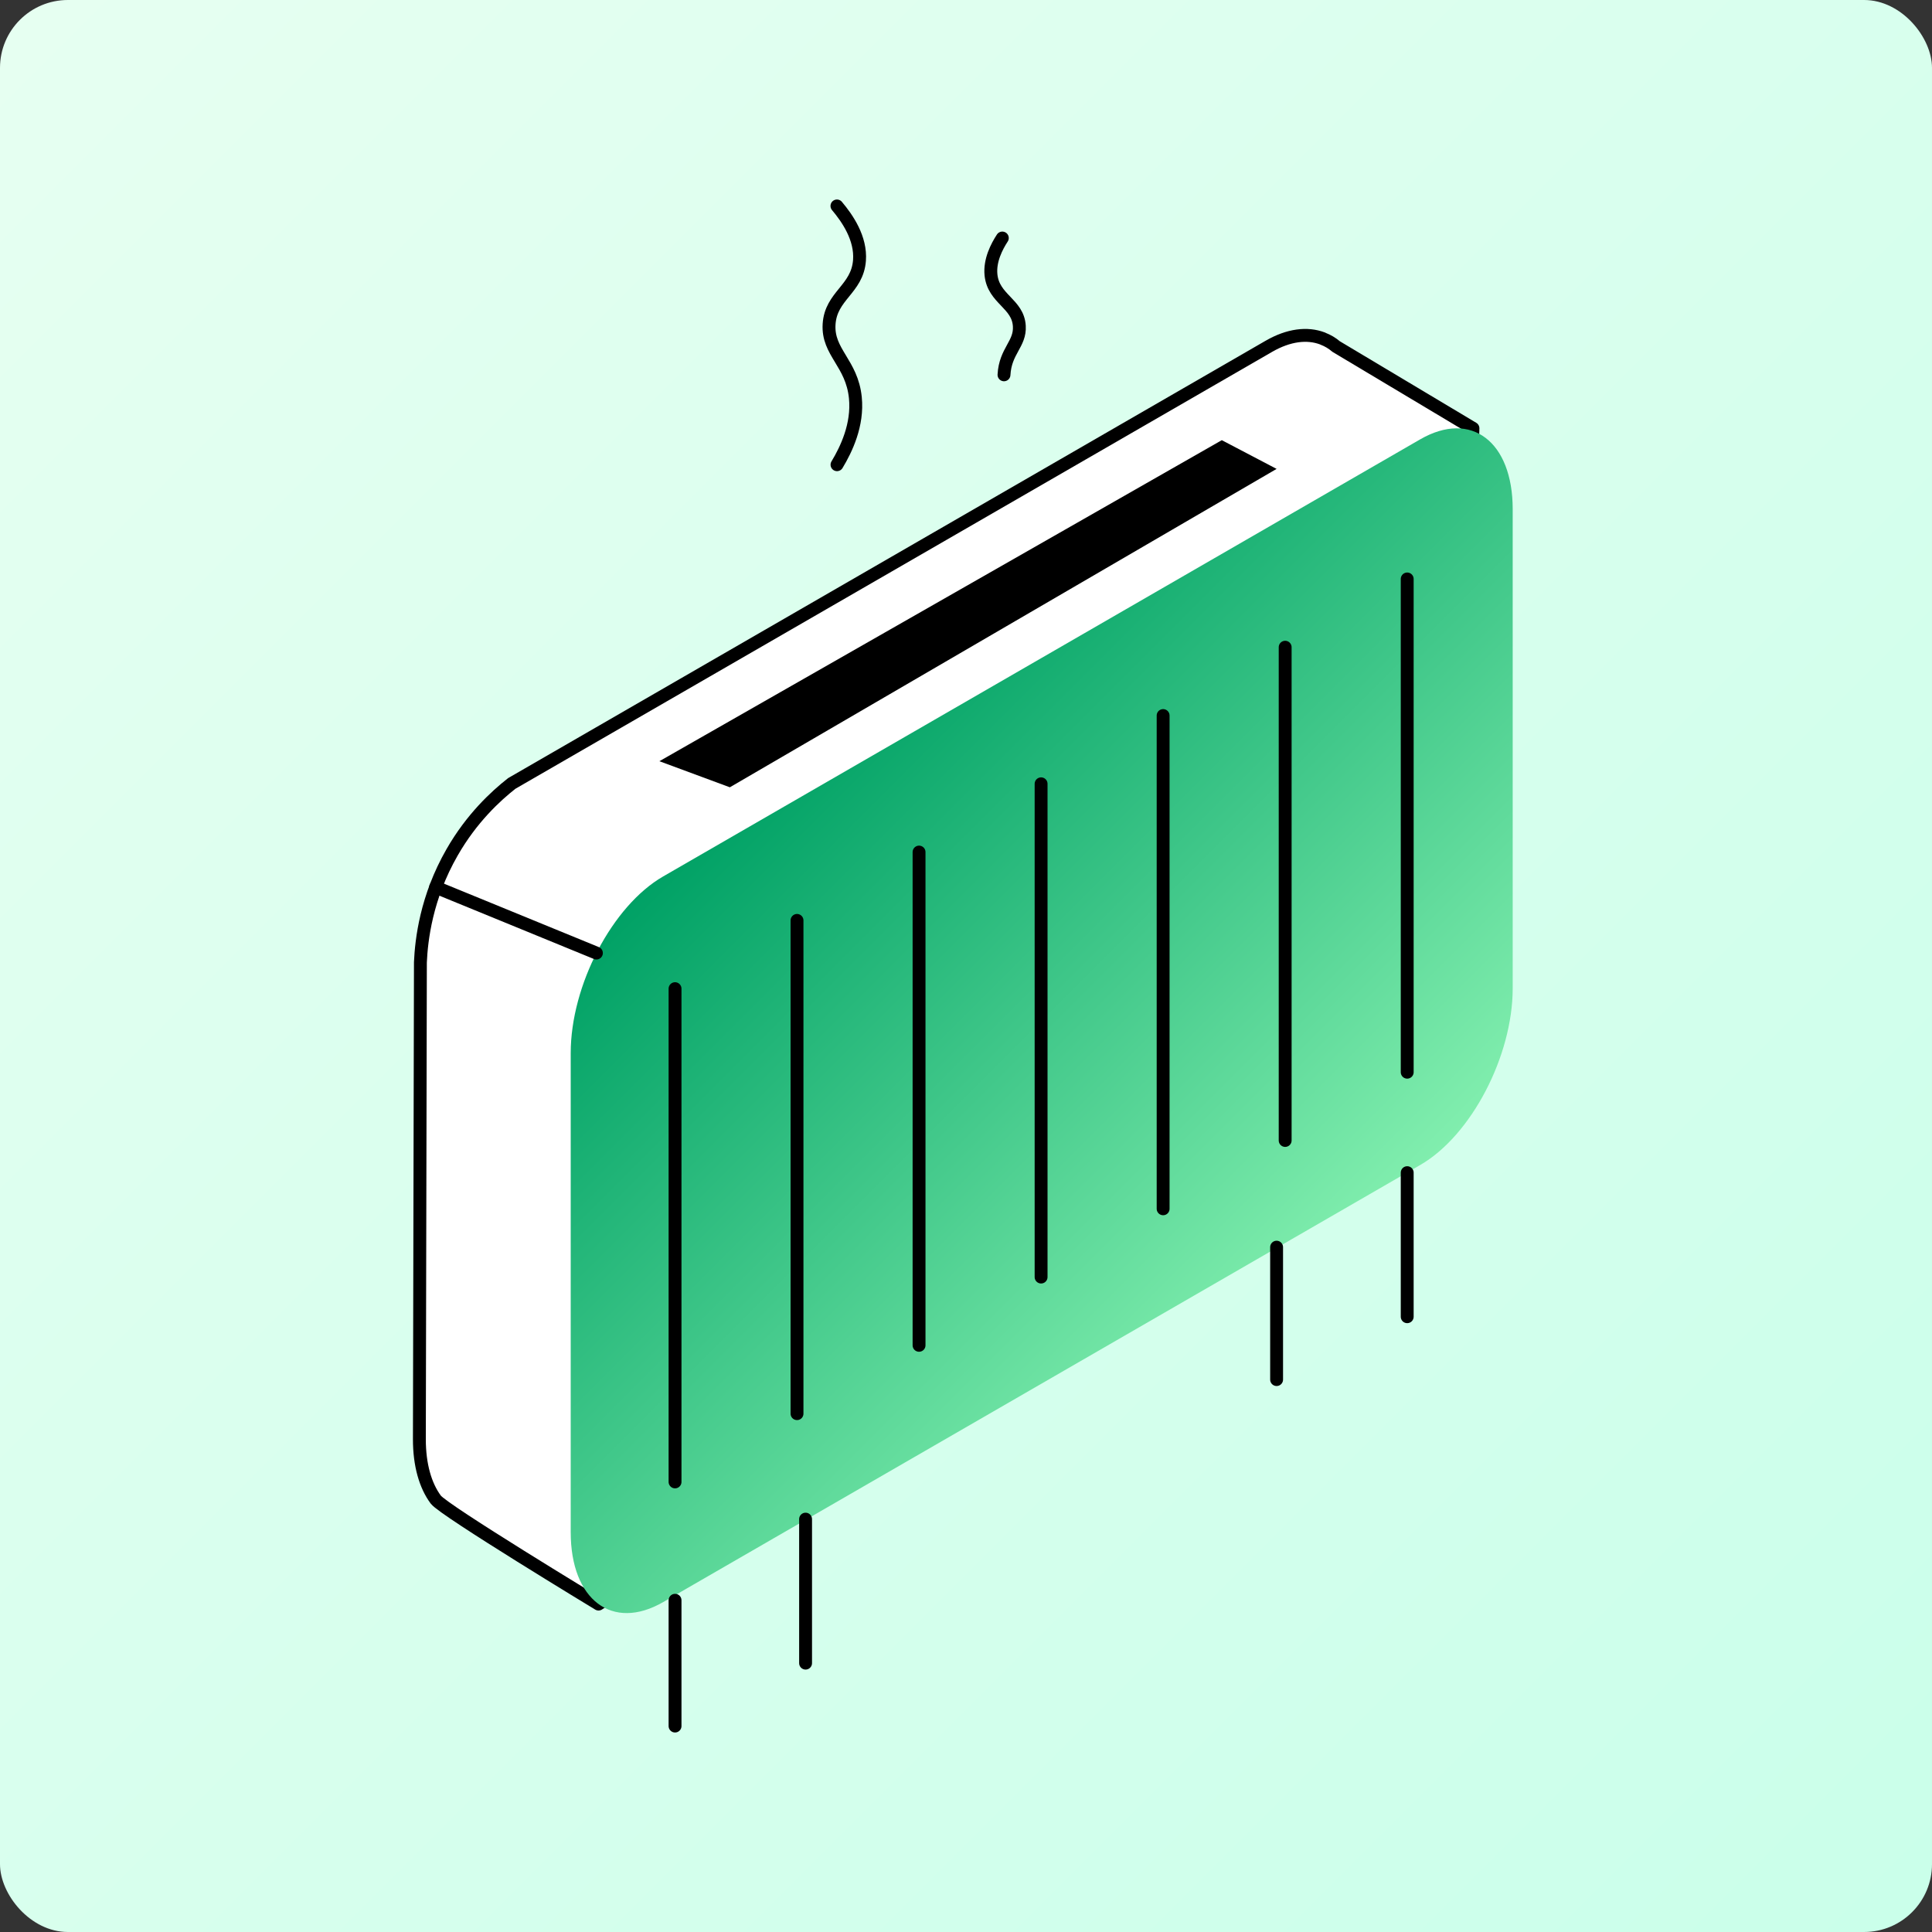
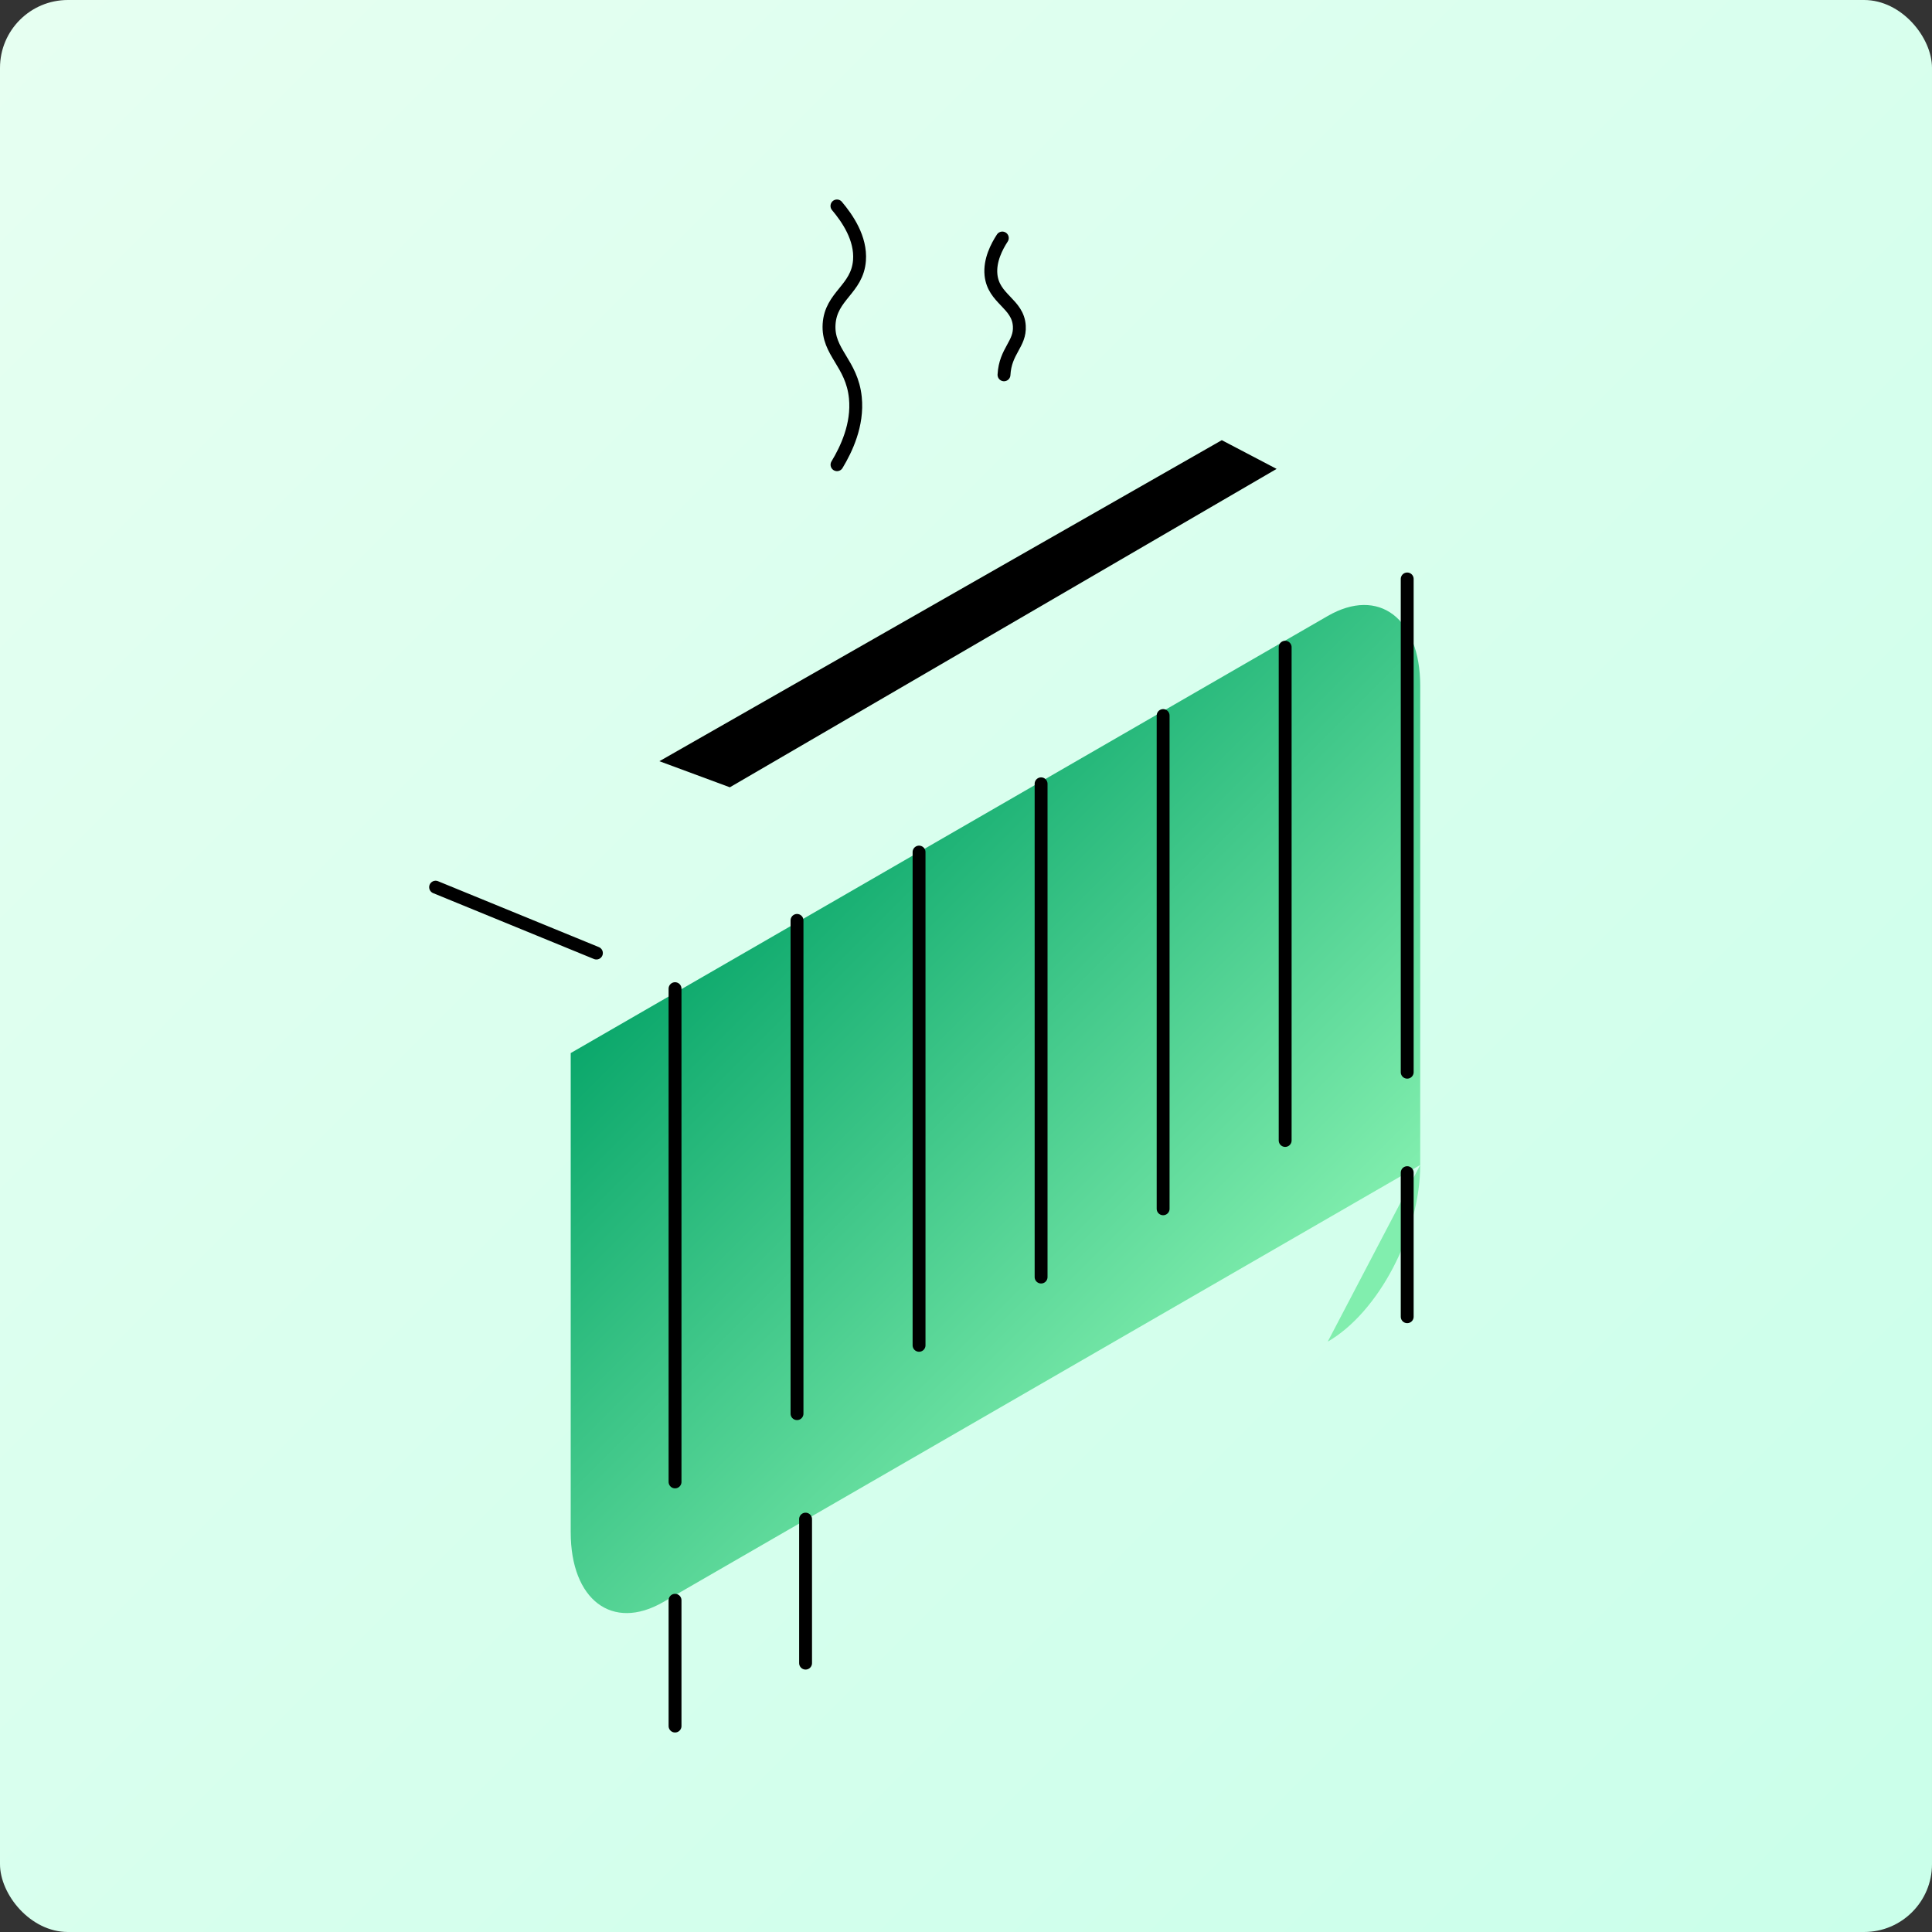
<svg xmlns="http://www.w3.org/2000/svg" xmlns:xlink="http://www.w3.org/1999/xlink" id="energies-XL" viewBox="0 0 300 300">
  <rect x="0" y="0" width="300" height="300" fill="#333333" stroke="none" />
  <defs>
    <style>.cls-1{fill:url(#Dégradé_sans_nom_209-3);}.cls-1,.cls-2,.cls-3,.cls-4,.cls-5,.cls-6,.cls-7{stroke-linecap:round;stroke-linejoin:round;stroke-width:2px;}.cls-1,.cls-2,.cls-3,.cls-4,.cls-5,.cls-6,.cls-7,.cls-8{stroke:#000;}.cls-2{fill:#fff;}.cls-3{fill:url(#Dégradé_sans_nom_209-4);}.cls-4{fill:url(#Dégradé_sans_nom_209-2);}.cls-9{fill:url(#Dégradé_sans_nom_17);}.cls-5{fill:url(#Dégradé_sans_nom_209-5);}.cls-6{fill:url(#Dégradé_sans_nom_209);}.cls-10{fill:url(#Dégradé_sans_nom_24);}.cls-7{fill:none;}.cls-8{stroke-miterlimit:10;stroke-width:0px;}</style>
    <linearGradient id="Dégradé_sans_nom_24" x1="3.09" y1="3.09" x2="296.91" y2="296.91" gradientUnits="userSpaceOnUse">
      <stop offset="0" stop-color="#e6fff1" />
      <stop offset="1" stop-color="#caffea" />
    </linearGradient>
    <linearGradient id="Dégradé_sans_nom_17" x1="120.69" y1="117.43" x2="202.81" y2="199.55" gradientUnits="userSpaceOnUse">
      <stop offset="0" stop-color="#00a165" />
      <stop offset="1" stop-color="#81eeae" />
    </linearGradient>
    <linearGradient id="Dégradé_sans_nom_209" x1="71.33" y1="134.07" x2="88.93" y2="151.68" gradientUnits="userSpaceOnUse">
      <stop offset="0" stop-color="#fff720" />
      <stop offset="1" stop-color="#3cf500" />
    </linearGradient>
    <linearGradient id="Dégradé_sans_nom_209-2" x1="99.93" y1="253.37" x2="109.7" y2="263.14" xlink:href="#Dégradé_sans_nom_209" />
    <linearGradient id="Dégradé_sans_nom_209-3" x1="119.5" y1="241.48" x2="130.68" y2="252.66" xlink:href="#Dégradé_sans_nom_209" />
    <linearGradient id="Dégradé_sans_nom_209-4" x1="193.09" y1="198.8" x2="203.37" y2="209.08" xlink:href="#Dégradé_sans_nom_209" />
    <linearGradient id="Dégradé_sans_nom_209-5" x1="212.91" y1="187.68" x2="224.1" y2="198.87" xlink:href="#Dégradé_sans_nom_209" />
  </defs>
  <rect class="cls-10" y="0" width="300" height="300" rx="10.54" ry="10.54" />
-   <path class="cls-2" d="m207.46,53.8c-.61-.52-1.29-.92-2.02-1.2l-.09-.05h-.01c-2.35-.88-5.22-.56-8.32,1.23l-117.55,67.87c-2.51,1.97-6.24,5.41-9.27,10.7-4.02,6.99-4.77,13.61-4.92,17.08-.05,24.69-.11,49.37-.16,74.06h0c0,4.01.94,7.2,2.54,9.36h0s.02.02.02.02c1.23,1.66,25.26,16.21,25.26,16.21l132.77-88.72,3.01-93.85-21.25-12.7Z" />
-   <path class="cls-9" d="m220.53,180.9l-117.55,67.87c-7.9,4.56-14.36-.33-14.36-10.85v-74.4c0-10.53,6.46-22.88,14.36-27.43l117.55-67.87c7.9-4.56,14.36.33,14.36,10.85v74.4c0,10.53-6.46,22.88-14.36,27.43Z" />
+   <path class="cls-9" d="m220.53,180.9l-117.55,67.87c-7.9,4.56-14.36-.33-14.36-10.85v-74.4l117.55-67.87c7.9-4.56,14.36.33,14.36,10.85v74.4c0,10.53-6.46,22.88-14.36,27.43Z" />
  <line class="cls-7" x1="104.82" y1="153.52" x2="104.82" y2="230.11" />
  <line class="cls-7" x1="123.76" y1="142.92" x2="123.76" y2="219.51" />
  <line class="cls-7" x1="142.71" y1="132.31" x2="142.71" y2="208.9" />
  <line class="cls-7" x1="161.66" y1="121.71" x2="161.66" y2="198.3" />
  <line class="cls-7" x1="180.61" y1="111.11" x2="180.61" y2="187.7" />
  <line class="cls-7" x1="199.56" y1="100.5" x2="199.56" y2="177.09" />
  <line class="cls-7" x1="218.51" y1="89.9" x2="218.51" y2="166.49" />
  <line class="cls-6" x1="67.64" y1="137.76" x2="92.61" y2="147.99" />
  <polygon class="cls-8" points="102.39 118.2 189.72 68.35 198.23 72.81 113.33 122.25 102.39 118.2" />
  <line class="cls-4" x1="104.82" y1="248.49" x2="104.82" y2="268.02" />
  <line class="cls-1" x1="125.09" y1="235.89" x2="125.09" y2="258.25" />
-   <line class="cls-3" x1="198.23" y1="193.66" x2="198.23" y2="214.22" />
  <line class="cls-5" x1="218.51" y1="182.09" x2="218.51" y2="204.46" />
  <path class="cls-7" d="m129.96,31.98c1.62,1.92,3.76,5.02,3.5,8.46-.34,4.49-4.45,5.47-4.72,9.91-.27,4.36,3.54,6.01,4.08,11.41.42,4.21-1.41,8.01-2.85,10.4" />
  <path class="cls-7" d="m155.64,36.96c-.86,1.32-1.99,3.47-1.76,5.73.39,3.77,4.2,4.43,4.4,7.94.17,2.8-2.18,3.85-2.38,7.57" />
</svg>